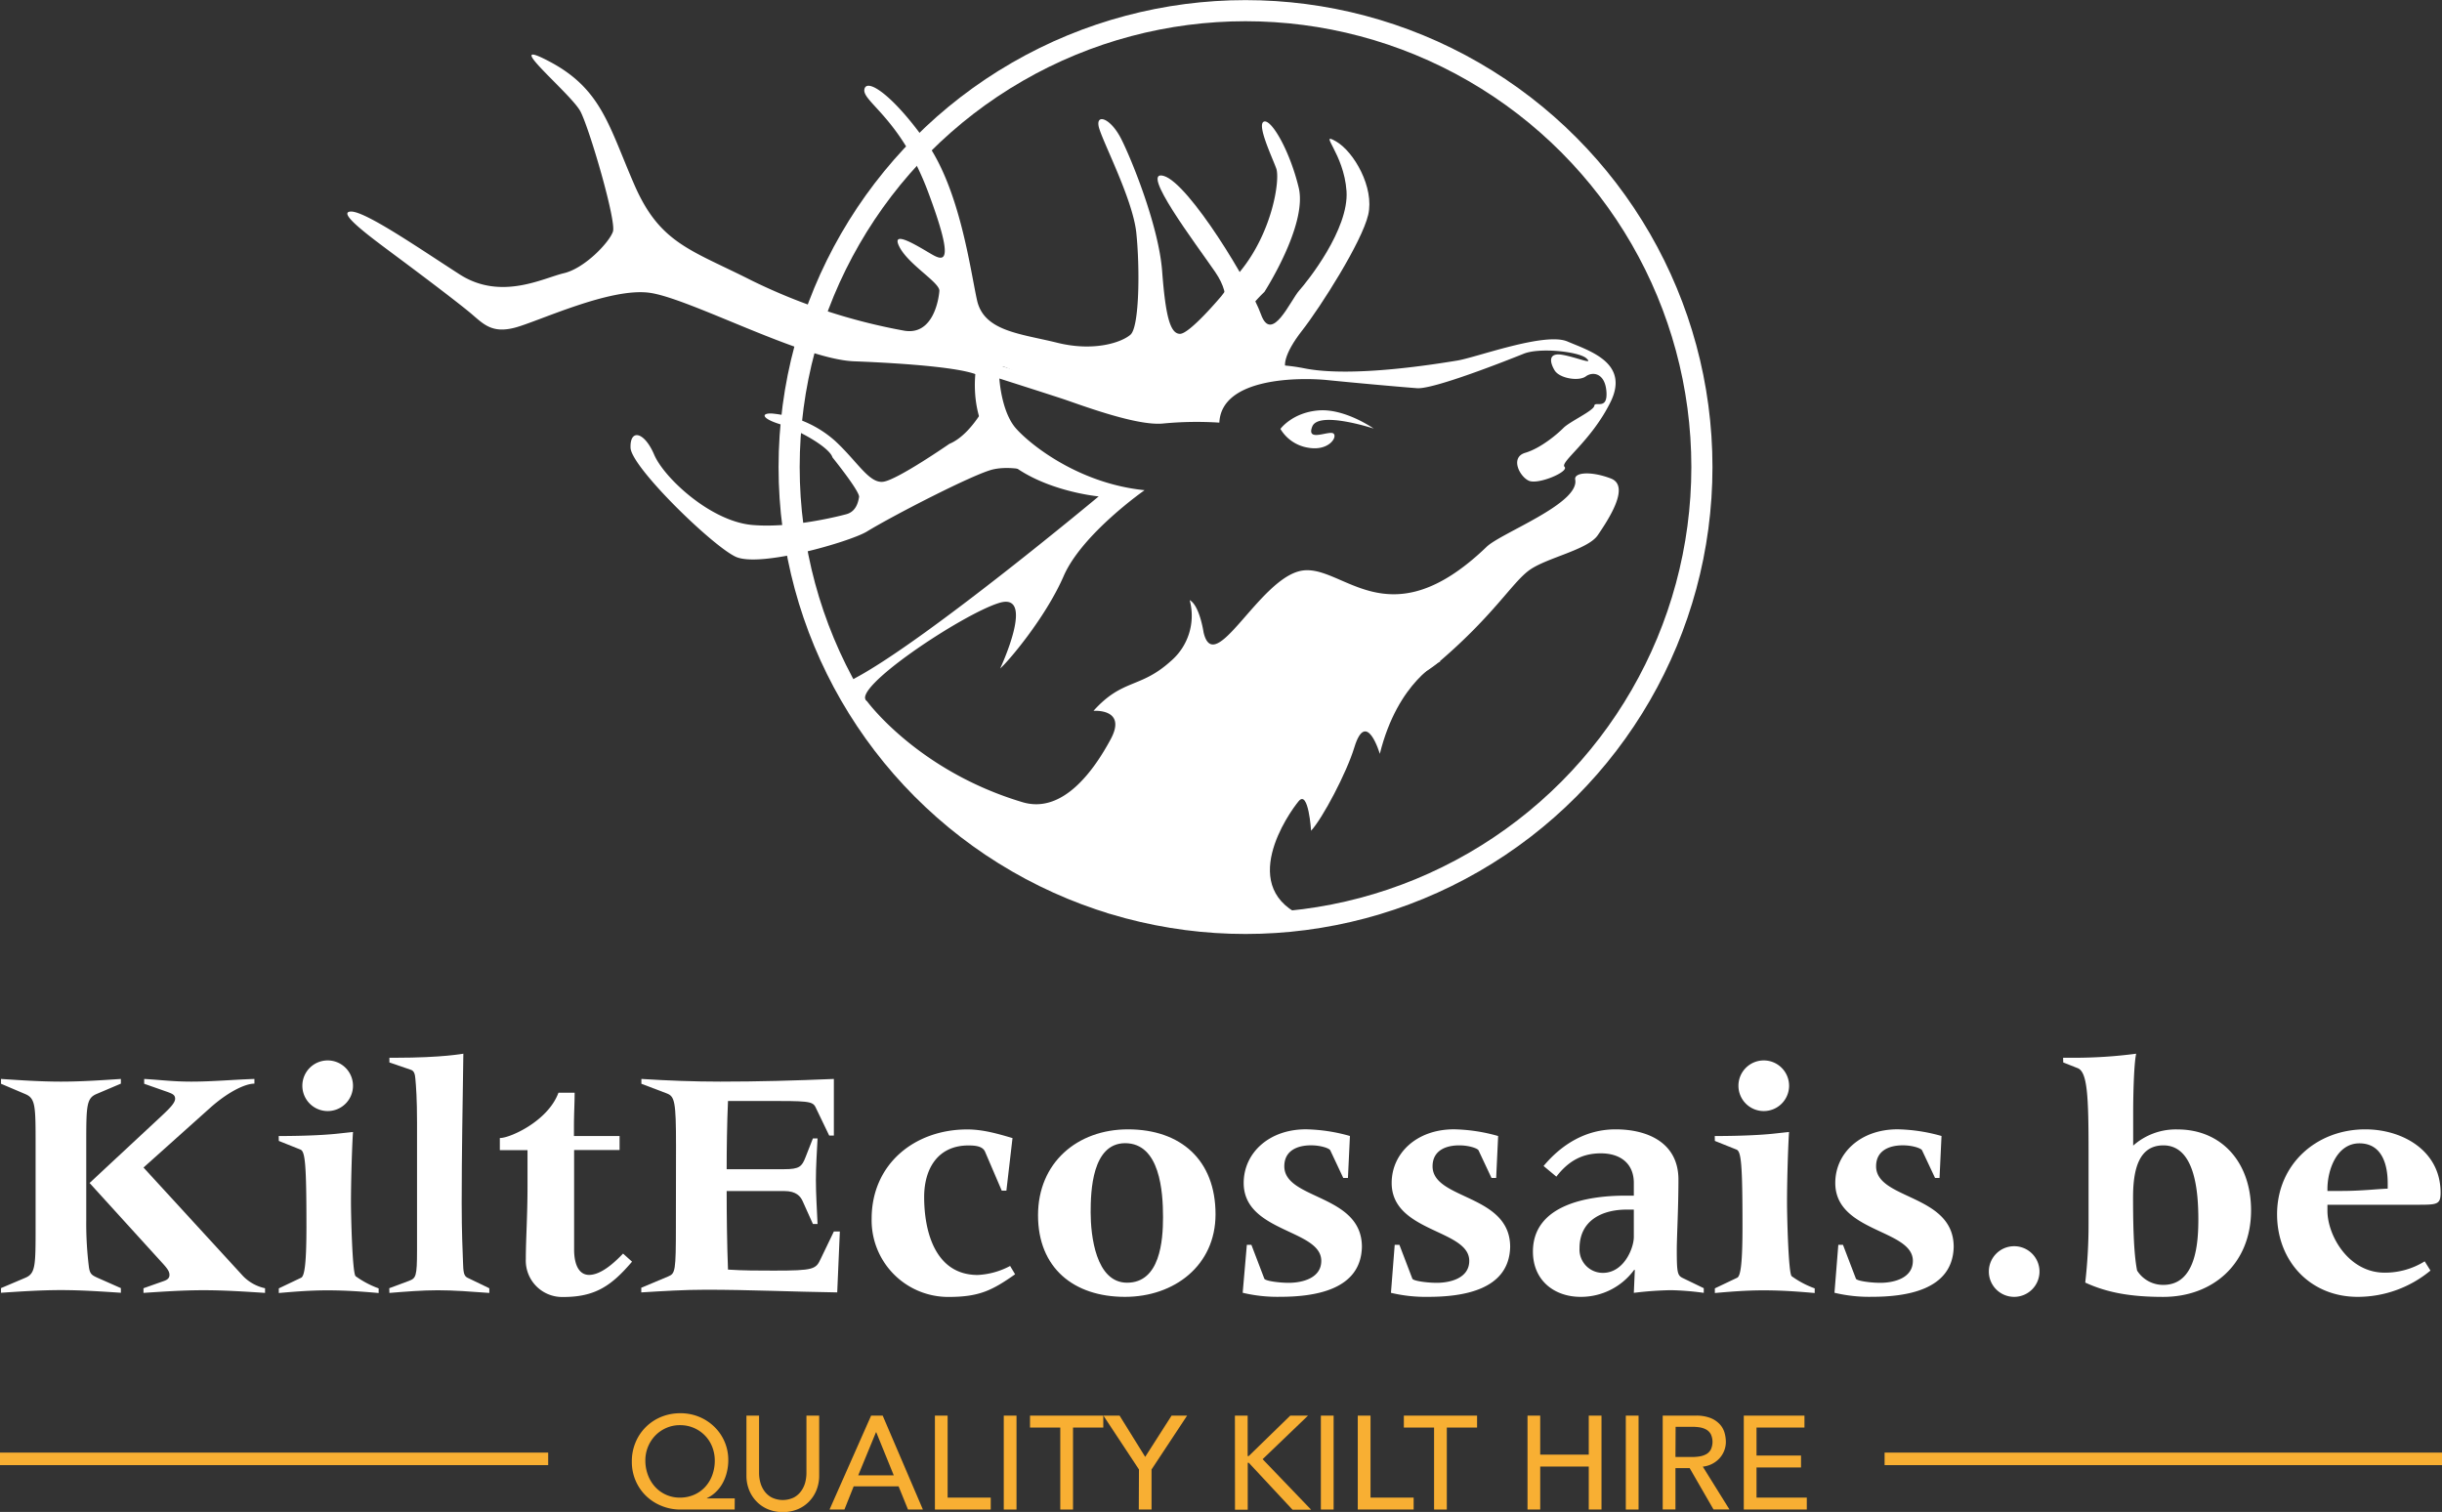
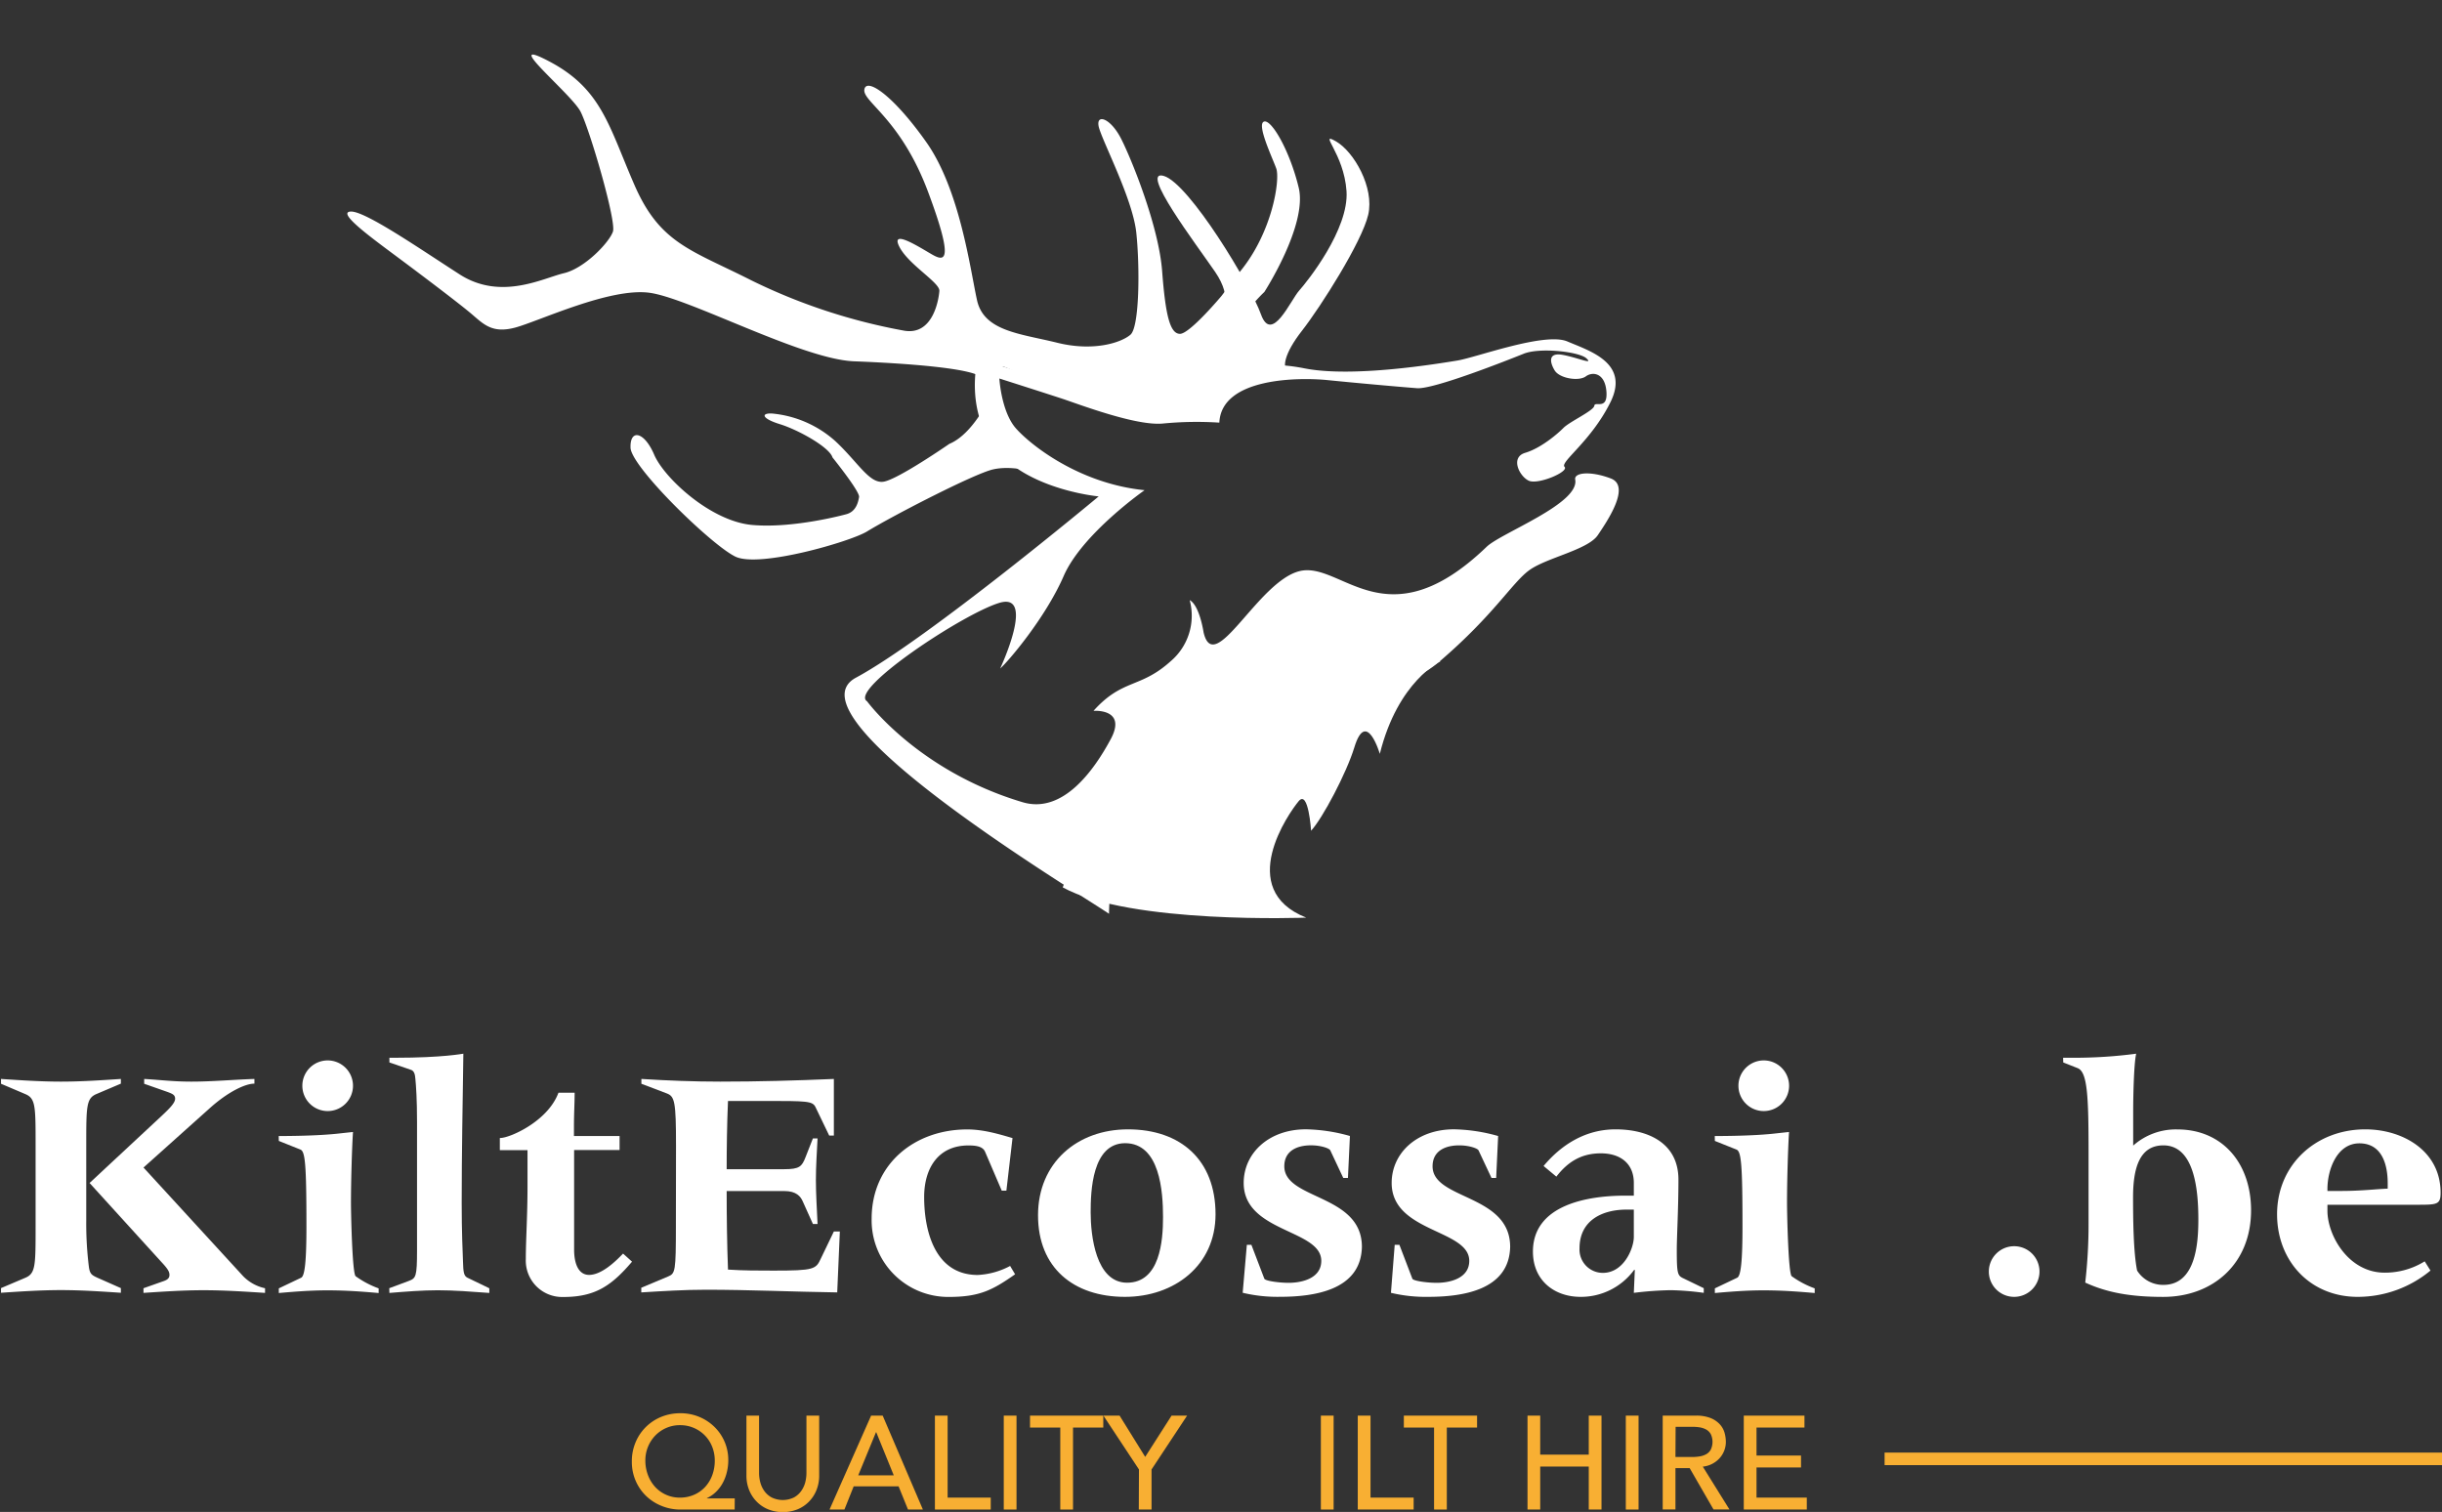
<svg xmlns="http://www.w3.org/2000/svg" id="Laag_1" data-name="Laag 1" viewBox="0 0 603.66 373.77">
  <rect x="0" y="0" width="603.66" height="373.77" fill="#333333" stroke="none" />
  <defs>
    <style>.cls-1{fill:#f8af33;}.cls-2,.cls-5{fill:none;stroke-miterlimit:10;}.cls-2{stroke:#FFFFFF;stroke-width:5.22px;}.cls-3{fill:#FFFFFF;}.cls-4{fill:#FFFFFF;}.cls-5{stroke:#f8af33;stroke-width:3.1px;}</style>
  </defs>
  <title>Logo_Alvyn_SchotseKilt-05_contour</title>
  <path class="cls-1" d="M300.27,495.45H286.89a12.16,12.16,0,0,1-4.66-.89,11.81,11.81,0,0,1-3.84-2.46,11.54,11.54,0,0,1-2.59-3.75,11.74,11.74,0,0,1-.95-4.77,11.93,11.93,0,0,1,.92-4.74,11.53,11.53,0,0,1,2.54-3.79,11.71,11.71,0,0,1,3.8-2.51,12.35,12.35,0,0,1,4.74-.9,12,12,0,0,1,4.61.88,11.81,11.81,0,0,1,3.76,2.45,11.36,11.36,0,0,1,3.47,8.28,12.3,12.3,0,0,1-.34,2.9,11,11,0,0,1-1,2.67,9,9,0,0,1-1.67,2.23,8,8,0,0,1-2.28,1.58v.07h6.89Zm-13.52-2.95a8.55,8.55,0,0,0,3.5-.71,8.06,8.06,0,0,0,2.72-1.93,8.72,8.72,0,0,0,1.76-2.91,10.22,10.22,0,0,0,.62-3.57,9.2,9.2,0,0,0-.64-3.45,8.31,8.31,0,0,0-1.79-2.78,8.41,8.41,0,0,0-2.72-1.87,8.5,8.5,0,0,0-3.45-.69,8.29,8.29,0,0,0-3.39.69,8.58,8.58,0,0,0-2.71,1.87,8.85,8.85,0,0,0-2.46,6.16,10.1,10.1,0,0,0,.63,3.58,9,9,0,0,0,1.75,2.92,8.19,8.19,0,0,0,6.18,2.69Z" transform="translate(-118.66 -122.27)" />
  <path class="cls-1" d="M306.3,472.23v14.23a9.05,9.05,0,0,0,.3,2.25,6.55,6.55,0,0,0,1,2.15,5.3,5.3,0,0,0,1.81,1.6,6.34,6.34,0,0,0,5.51,0,5.36,5.36,0,0,0,1.8-1.6,6.58,6.58,0,0,0,1-2.15,9.52,9.52,0,0,0,.29-2.25V472.23h3.15V487a9.48,9.48,0,0,1-.69,3.69,8.61,8.61,0,0,1-1.9,2.87,8.31,8.31,0,0,1-2.85,1.87,9.85,9.85,0,0,1-7.09,0,8.31,8.31,0,0,1-2.85-1.87,8.64,8.64,0,0,1-1.91-2.87,9.48,9.48,0,0,1-.69-3.69V472.23Z" transform="translate(-118.66 -122.27)" />
  <path class="cls-1" d="M334,472.23h2.86l9.94,23.22h-3.68l-2.33-5.74H329.69l-2.29,5.74h-3.68ZM339.6,487l-4.33-10.66h-.07L330.81,487Z" transform="translate(-118.66 -122.27)" />
  <path class="cls-1" d="M349.77,472.23h3.14V492.5h10.66v2.95h-13.8Z" transform="translate(-118.66 -122.27)" />
  <path class="cls-1" d="M366.79,472.23h3.15v23.22h-3.15Z" transform="translate(-118.66 -122.27)" />
  <path class="cls-1" d="M380.76,475.18h-7.48v-2.95h18.11v2.95h-7.48v20.27h-3.15Z" transform="translate(-118.66 -122.27)" />
  <path class="cls-1" d="M400.21,485.54l-8.79-13.31h4l6.33,10.2,6.52-10.2h3.84l-8.79,13.31v9.91h-3.15Z" transform="translate(-118.66 -122.27)" />
-   <path class="cls-1" d="M423.93,472.23h3.15v10h.26l10.27-10H442L430.78,483l12,12.5h-4.6l-10.82-11.61h-.26v11.61h-3.15Z" transform="translate(-118.66 -122.27)" />
  <path class="cls-1" d="M445.18,472.23h3.15v23.22h-3.15Z" transform="translate(-118.66 -122.27)" />
  <path class="cls-1" d="M454.3,472.23h3.15V492.5h10.66v2.95H454.3Z" transform="translate(-118.66 -122.27)" />
  <path class="cls-1" d="M473.16,475.18h-7.47v-2.95h18.1v2.95h-7.48v20.27h-3.15Z" transform="translate(-118.66 -122.27)" />
  <path class="cls-1" d="M496.26,472.23h3.14v9.64h12v-9.64h3.15v23.22h-3.15V484.82h-12v10.63h-3.14Z" transform="translate(-118.66 -122.27)" />
  <path class="cls-1" d="M520.56,472.23h3.15v23.22h-3.15Z" transform="translate(-118.66 -122.27)" />
  <path class="cls-1" d="M529.68,472.23h8.17a9.64,9.64,0,0,1,3.67.6,6.28,6.28,0,0,1,2.28,1.55,5.24,5.24,0,0,1,1.17,2.09,8.66,8.66,0,0,1,.32,2.25,6,6,0,0,1-1.52,4,6.47,6.47,0,0,1-4.18,2.12l6.59,10.59h-3.94l-5.9-10.23h-3.51v10.23h-3.15Zm3.15,10.23H537a11.08,11.08,0,0,0,1.82-.15,5,5,0,0,0,1.61-.54,2.92,2.92,0,0,0,1.13-1.13,4.5,4.5,0,0,0,0-3.84,2.92,2.92,0,0,0-1.13-1.13,5,5,0,0,0-1.61-.54A11.08,11.08,0,0,0,537,475h-4.13Z" transform="translate(-118.66 -122.27)" />
  <path class="cls-1" d="M549.72,472.23h15v2.95H552.87v6.92h11v2.95h-11v7.45H565.3v2.95H549.72Z" transform="translate(-118.66 -122.27)" />
-   <circle class="cls-2" cx="307.89" cy="115.46" r="112.82" />
  <path class="cls-3" d="M371.42,320.58c10,3,17.7-7.93,21.81-15.58s-4.26-7-4.26-7c7.18-8,11.53-5.46,19.06-12.25a14.76,14.76,0,0,0,4.72-15.12c2.47,1.34,3.44,8,3.44,8,2.67,11.2,13.48-12.77,23.8-15.19s21.39,17.84,46.17-6c3.58-3.44,23-10.65,21.89-16.61-.33-1.79,3.89-2.16,8.82-.27s-.76,10.34-3.23,14-12.76,5.59-17,8.71-8.63,10.92-21.93,22.36-29.58,4.61-36.31,11.39-8.05,18.79-8.05,18.79c-1.29-4.93,1.13-20.28-6.29-4.2a64.66,64.66,0,0,1-19.71,24.48C415,318.52,406,307.34,406,307.34c-13.3,16.27-13.19,40.83-13.19,40.83-8.66-5.86-80.26-48.85-62.56-58.37s60-44.81,60-44.81-16.7-1.53-24.94-11.09-5.07-22.36-5.07-22.36c3.5-.17,17.43,5,21.73,7.16s22,5.65,25.78,5.32,1.81-5.49,4.75-5.58,11.67-4.1,11.67-4.1c.8,0,5.08-3.35,17-1s32.94-1.16,37.7-1.93,21.66-7.1,27.23-4.73,15.45,5.32,10.67,15-12.55,14.81-11.36,16-6.5,4.47-8.81,3.44-4.71-5.78-.9-6.91,7.86-4.56,9.44-6.15,7.49-4.26,7.63-5.48,3.32,1.19,3-3.44-3.35-5.1-5.1-3.82-6.51.5-7.71-1.49-1.69-4.52,2.05-3.82,7.64,2.52,5.81.85-11.54-2.74-15.51-1.14-22.23,8.83-26.36,8.52-15.19-1.3-22.11-2-26.24-.7-26.76,10.51a87.05,87.05,0,0,0-13.83.21c-6.6.73-20.93-4.78-25-6.12s-15.55-5-15.55-5,.46,8.25,4.13,12.37,15.63,13.62,31.77,15.24c0,0-15.46,10.79-20,21.22S367.72,286,365.9,287.53c0,0,8.92-19-.22-16.22S328.42,292.82,333,295.64C333,295.64,345.55,312.85,371.42,320.58Z" transform="translate(-118.66 -122.27)" />
  <path class="cls-3" d="M433.3,213.91c-4.77-.78-16.74,9-17.85,9.21s-3.28,1.54-5.43,1.74c-8.74.82-10.54,0-17.29-1.64-8.48-2.09-23.91-9.65-25.84-10.26s-3.46,4.93-5.61,2.63-18.7-3.51-31.5-4S289.1,196,279.24,194.65s-27.49,7.09-33.29,8.62-7.87-1-11-3.62-11.8-9.18-18.39-14.08-14.69-10.85-11.19-11,16.65,8.92,26.88,15.51,20.64.94,25.8-.27,11.27-7.67,12.13-10.3-5.73-25.18-8-29.63-20.42-19.16-7.58-12.34,14.59,16,20.92,30.51,14.05,16,29,23.59A143.73,143.73,0,0,0,342.08,204c7.24,1.33,8.64-7.74,8.79-9.81s-7.66-6.49-9.9-10.94,4.77,0,7.88,1.81,6,2.76-.77-15.35-16.21-22.28-15.75-25.3,7,1.24,15.31,13,10.84,31.37,12.54,39.08S370.94,204.75,380,207s15.9-.06,18.12-2,2.33-16.7,1.43-25.21-8.75-23.26-9.32-26.36,3-1.92,5.58,3.16,9.29,21.59,10.13,32.72,2,15.5,4.42,15.49,10.23-9.34,10.23-9.34l4.66-6.12c8-9.78,9.87-22.71,8.9-25.41s-4.88-10.87-3.06-11.59,6.39,7.13,8.61,16.33-8.5,25.79-8.5,25.79S423,202,424.47,207" transform="translate(-118.66 -122.27)" />
  <path class="cls-3" d="M420.59,199.75s3.09-3.51-1.56-10.28-18.92-25.58-12.66-23.7,21.35,26.8,24,34.21,7.34-3.53,9.44-5.87,12.33-15.19,11.71-24.57-7.1-14.87-2.64-12.34,9.57,11.45,8,18.17S445.12,198.13,440.53,204s-4.79,9.19-3.62,9.92L414,222Z" transform="translate(-118.66 -122.27)" />
  <path class="cls-3" d="M327.76,249.42s-12.85,3.54-23.15,2.63-21.8-11.66-24.24-17.38-6-6.44-5.84-1.71,20,24.08,25.93,26.92,28.43-3.72,32.5-6.21c6.43-3.93,26.48-14.27,31.15-15.35s10.32.65,10.32.65-9.52-15.74-10.18-20.32c0,0-4.45,10.67-10.91,13.35,0,0-12.81,8.87-16.31,9.36s-6.3-4.86-11.9-10.06a27.17,27.17,0,0,0-15.68-6.81c-2.69-.11-2.54,1.24,2,2.64s12.25,5.69,13,8.22c0,0,6.8,8.43,6.57,9.79S330.24,248.81,327.76,249.42Z" transform="translate(-118.66 -122.27)" />
-   <path class="cls-3" d="M458.24,228.22s-7.1-5-13.61-4.49-9.45,4.57-9.45,4.57a9.74,9.74,0,0,0,6.93,4.66c5,.86,7.23-2.64,6.19-3.51s-6.83,2.25-5.25-1.73S458.24,228.22,458.24,228.22Z" transform="translate(-118.66 -122.27)" />
  <path class="cls-3" d="M474.75,285.75s-10.52,4.85-15,22.88c0,0-3.33-11.34-6.3-1.59-1.92,6.3-7.84,17.52-10.69,20.6,0,0-.64-10.19-3.05-7.33s-15.8,21.83,1.85,28.81c0,0-43.52,1.72-60.19-7.48,0,0,13.88-38.79,28.45-47.52S471.19,284.42,474.75,285.75Z" transform="translate(-118.66 -122.27)" />
  <path class="cls-4" d="M127.46,405.5c0-9.8,0-11.69-2.55-12.76l-6-2.55V389c4.94.33,9.88.66,14.82.66s9.88-.33,14.81-.66v1.16l-6,2.55c-2.56,1.07-2.56,3-2.56,12.76V424a87.32,87.32,0,0,0,.66,11.52c.25,1.73.74,2,2.14,2.64l5.76,2.55v1.15c-4.93-.33-9.87-.66-14.81-.66s-9.88.33-14.82.66v-1.15l6-2.55c2.55-1.07,2.55-3,2.55-12.76ZM154.3,389c4.2.25,7.16.66,11.69.66,5.18,0,10.37-.49,15.56-.66v1.16c-2.31,0-6.51,2.05-10.87,5.92l-16.55,14.82,24.62,26.84a10.7,10.7,0,0,0,5.43,3v1.15c-5.1-.33-10.13-.66-15.23-.66-4.94,0-9.88.33-14.82.66v-1.15l5.11-1.81c1.15-.41,1.31-1,1.31-1.48,0-.66-.24-1.32-1.81-3L140.8,414.72l17.78-16.55c2.14-2,3.37-3.29,3.37-4.28s-.74-1.23-1.81-1.65l-5.84-2.05Z" transform="translate(-118.66 -122.27)" />
  <path class="cls-4" d="M187.56,403.11c1.56,0,9.63,0,15.23-.66,1.48-.16,3-.33,3.13-.33-.25,3.71-.5,12.1-.5,17.37,0,3.05.33,17.7,1.16,18.28a22.93,22.93,0,0,0,5.68,3v1.15c-3.79-.33-7.91-.66-12.68-.66-4.28,0-8.23.33-12,.66v-1.15l5.52-2.63c.9-.42,1.31-4,1.31-12.68,0-15.56-.33-18.52-1.48-19l-5.35-2.14Zm12.1-18.69a6.26,6.26,0,1,1-6.26,6.26A6.26,6.26,0,0,1,199.66,384.42Z" transform="translate(-118.66 -122.27)" />
  <path class="cls-4" d="M214.89,440.73l4.86-1.81c1.73-.66,2-1.07,2-7.57v-31.7c0-5.68-.24-8.89-.41-10.7-.08-1.15-.33-2-1.15-2.22l-5.27-1.81v-1.16h1.48c11.69,0,16.63-1,16.8-1-.17,12.26-.41,24.61-.41,36.88,0,7.57.24,11.93.32,14.48s.17,3.54,1.07,4l5.44,2.63v1.15c-4.53-.33-8.73-.66-12.76-.66-3.79,0-7.9.33-11.94.66Z" transform="translate(-118.66 -122.27)" />
  <path class="cls-4" d="M242.22,403.6h.09c2.38,0,11.77-4.11,14.4-11.19h4c0,2.55-.17,5.18-.17,8.31v2.39h11.28v3.46H260.58v24.61c0,3.62,1.15,6.26,3.7,6.26,3.05,0,6.43-3.21,8.4-5.27l2.22,2c-5,5.85-9,8.73-16.95,8.73a9,9,0,0,1-9.31-9.38c0-4.61.42-10.7.42-17.87v-9.05h-6.84Z" transform="translate(-118.66 -122.27)" />
  <path class="cls-4" d="M285.77,405.5c0-10.95-.33-12.19-2.3-12.93l-6.26-2.38V389c6.51.41,13,.66,19.51.66,9.22,0,18.52-.25,28.07-.66v14h-1.15l-3.37-7c-.75-1.56-2-1.56-12.93-1.56h-8.72c-.25,5.68-.33,11.93-.33,16.87h14.24c3.78,0,4.36-.66,5.27-3l1.81-4.61h1.15c-.16,3.37-.41,6.75-.41,10.29s.25,7.16.41,10.86h-1.15l-2.55-5.67c-.5-1.08-1.49-2.47-4.53-2.47H298.29c0,5.76.08,13,.33,19.42,3.7.25,7.49.25,11.27.25,10.05,0,10.46-.33,11.69-3l3.21-6.67h1.48l-.65,15.06c-11-.16-21.74-.66-32.44-.66-5.35,0-10.62.33-16,.66v-1.15l6.67-2.8c1.73-.74,1.89-1.23,1.89-12.51Z" transform="translate(-118.66 -122.27)" />
  <path class="cls-4" d="M367.44,416.61h-1.15L362.17,407c-.57-1.32-2.22-1.56-4.11-1.56-7.58,0-10.95,5.76-10.95,12.75,0,8.48,2.71,19.27,13.25,19.27a18.92,18.92,0,0,0,8-2.23l1.23,2.06c-5.68,4-8.89,5.6-16.46,5.6a18.94,18.94,0,0,1-19-19.34c0-13.51,10.62-22.07,23.63-22.07,3.87,0,7.57,1.07,11.19,2.14Z" transform="translate(-118.66 -122.27)" />
  <path class="cls-4" d="M419.14,422.46c0,12.67-10.21,20.41-22.39,20.41-12.68,0-21.49-7.16-21.49-20.17s9.72-21.24,22.23-21.24C410.5,401.46,419.14,409,419.14,422.46ZM388.27,422c0,5.6,1.23,17.37,9,17.37,8.15,0,8.89-10.37,8.89-16.21,0-6.26-.74-18.28-9.38-18.28C388.6,404.92,388.27,416.78,388.27,422Z" transform="translate(-118.66 -122.27)" />
  <path class="cls-4" d="M426.88,430H428l3.21,8.4c.33.57,3.79,1,6,1,3.38,0,8.07-1.15,8.07-5.43,0-7.82-19.18-7-19.18-19.26,0-7.33,6.17-13.26,15.39-13.26a42.52,42.52,0,0,1,10.87,1.65l-.49,10.37h-1.16l-3.21-6.83c-.24-.49-2.3-1.23-4.77-1.23-3.38,0-6.59,1.31-6.59,5.18,0,8.32,19.18,6.83,19.18,19.92-.24,10.79-11.93,12.35-20.33,12.35a36.94,36.94,0,0,1-9.14-1Z" transform="translate(-118.66 -122.27)" />
  <path class="cls-4" d="M463.43,430h1.16l3.21,8.4c.33.57,3.78,1,6,1,3.37,0,8.06-1.15,8.06-5.43,0-7.82-19.18-7-19.18-19.26,0-7.33,6.18-13.26,15.4-13.26A42.51,42.51,0,0,1,489,403.11l-.49,10.37h-1.15l-3.21-6.83c-.25-.49-2.31-1.23-4.78-1.23-3.37,0-6.58,1.31-6.58,5.18,0,8.32,19.18,6.83,19.18,19.92-.25,10.79-11.94,12.35-20.34,12.35a36.85,36.85,0,0,1-9.13-1Z" transform="translate(-118.66 -122.27)" />
  <path class="cls-4" d="M500.23,410.52c4.53-5.43,10.54-9.06,17.78-9.06,8.07,0,15.56,3.38,15.56,12.43,0,7.08-.41,14.25-.41,17.29,0,5.85.17,6.42,1.57,7.08l5.1,2.47v1.15a67.82,67.82,0,0,0-8.15-.66,85.11,85.11,0,0,0-9.14.66l.25-5.68h-.17a16.3,16.3,0,0,1-13.25,6.67c-6.42,0-11.77-4-11.77-11.19,0-11.53,13.42-13.83,22.8-13.83h2.14v-3.13c0-4.86-3.37-7.33-8.15-7.33s-8.15,2.06-11,5.76Zm20.5,10.78c-5.84,0-11.61,2.55-11.61,9.55a5.76,5.76,0,0,0,5.77,6.09c5.18,0,7.65-6.09,7.65-8.89V421.3Z" transform="translate(-118.66 -122.27)" />
  <path class="cls-4" d="M542.55,403.11c1.56,0,9.63,0,15.23-.66,1.48-.16,3-.33,3.13-.33-.25,3.71-.5,12.1-.5,17.37,0,3.05.33,17.7,1.16,18.28a22.93,22.93,0,0,0,5.68,3v1.15c-3.79-.33-7.91-.66-12.68-.66-4.28,0-8.23.33-12,.66v-1.15l5.52-2.63c.9-.42,1.31-4,1.31-12.68,0-15.56-.33-18.52-1.48-19l-5.35-2.14Zm12.1-18.69a6.26,6.26,0,1,1-6.25,6.26A6.26,6.26,0,0,1,554.65,384.42Z" transform="translate(-118.66 -122.27)" />
-   <path class="cls-4" d="M573.09,430h1.15l3.21,8.4c.33.57,3.79,1,6,1,3.38,0,8.07-1.15,8.07-5.43,0-7.82-19.18-7-19.18-19.26,0-7.33,6.17-13.26,15.39-13.26a42.52,42.52,0,0,1,10.87,1.65l-.49,10.37H597l-3.21-6.83c-.24-.49-2.3-1.23-4.77-1.23-3.38,0-6.59,1.31-6.59,5.18,0,8.32,19.18,6.83,19.18,19.92-.24,10.79-11.93,12.35-20.33,12.35a36.94,36.94,0,0,1-9.14-1Z" transform="translate(-118.66 -122.27)" />
  <path class="cls-4" d="M610.3,436.61a6.26,6.26,0,1,1,6.26,6.26A6.25,6.25,0,0,1,610.3,436.61Z" transform="translate(-118.66 -122.27)" />
  <path class="cls-4" d="M628.66,383.76H631a116.63,116.63,0,0,0,15.72-1c-.58,2.55-.74,10.7-.74,14.4v8.32a15.85,15.85,0,0,1,10.95-4c11,0,18.19,8.24,18.19,20,0,13.25-9.47,21.4-21.73,21.4-8.07,0-13.91-1.07-19.26-3.54a126.21,126.21,0,0,0,.82-14.65V407.23c0-13.83-.25-20-2.72-20.91l-3.54-1.4Zm24.78,21.66c-6,0-7.49,5.84-7.49,12.84,0,5.35.08,13.58,1,18.11a7.57,7.57,0,0,0,6.5,3.54c8.07,0,8.64-10.46,8.64-16.22C662.08,417.1,661.34,405.42,653.44,405.42Z" transform="translate(-118.66 -122.27)" />
  <path class="cls-4" d="M719.47,436.37a28.17,28.17,0,0,1-18,6.5c-11.77,0-19.92-8.89-19.92-20.41,0-12.27,9.63-21,21.81-21,9.3,0,18.61,5.35,18.61,15.64,0,3-.83,3-6,3H694v1.48c0,6.09,5.18,15.31,14.16,15.31a18.59,18.59,0,0,0,9.88-2.8ZM694,416.2v.49h3.46c4.94,0,8.89-.49,11.44-.57V414.8c0-4.61-1.4-9.88-7-9.88S694,411.51,694,416.2Z" transform="translate(-118.66 -122.27)" />
  <line class="cls-5" x1="465.87" y1="360.65" x2="603.66" y2="360.65" />
-   <line class="cls-5" y1="360.65" x2="135.51" y2="360.65" />
</svg>